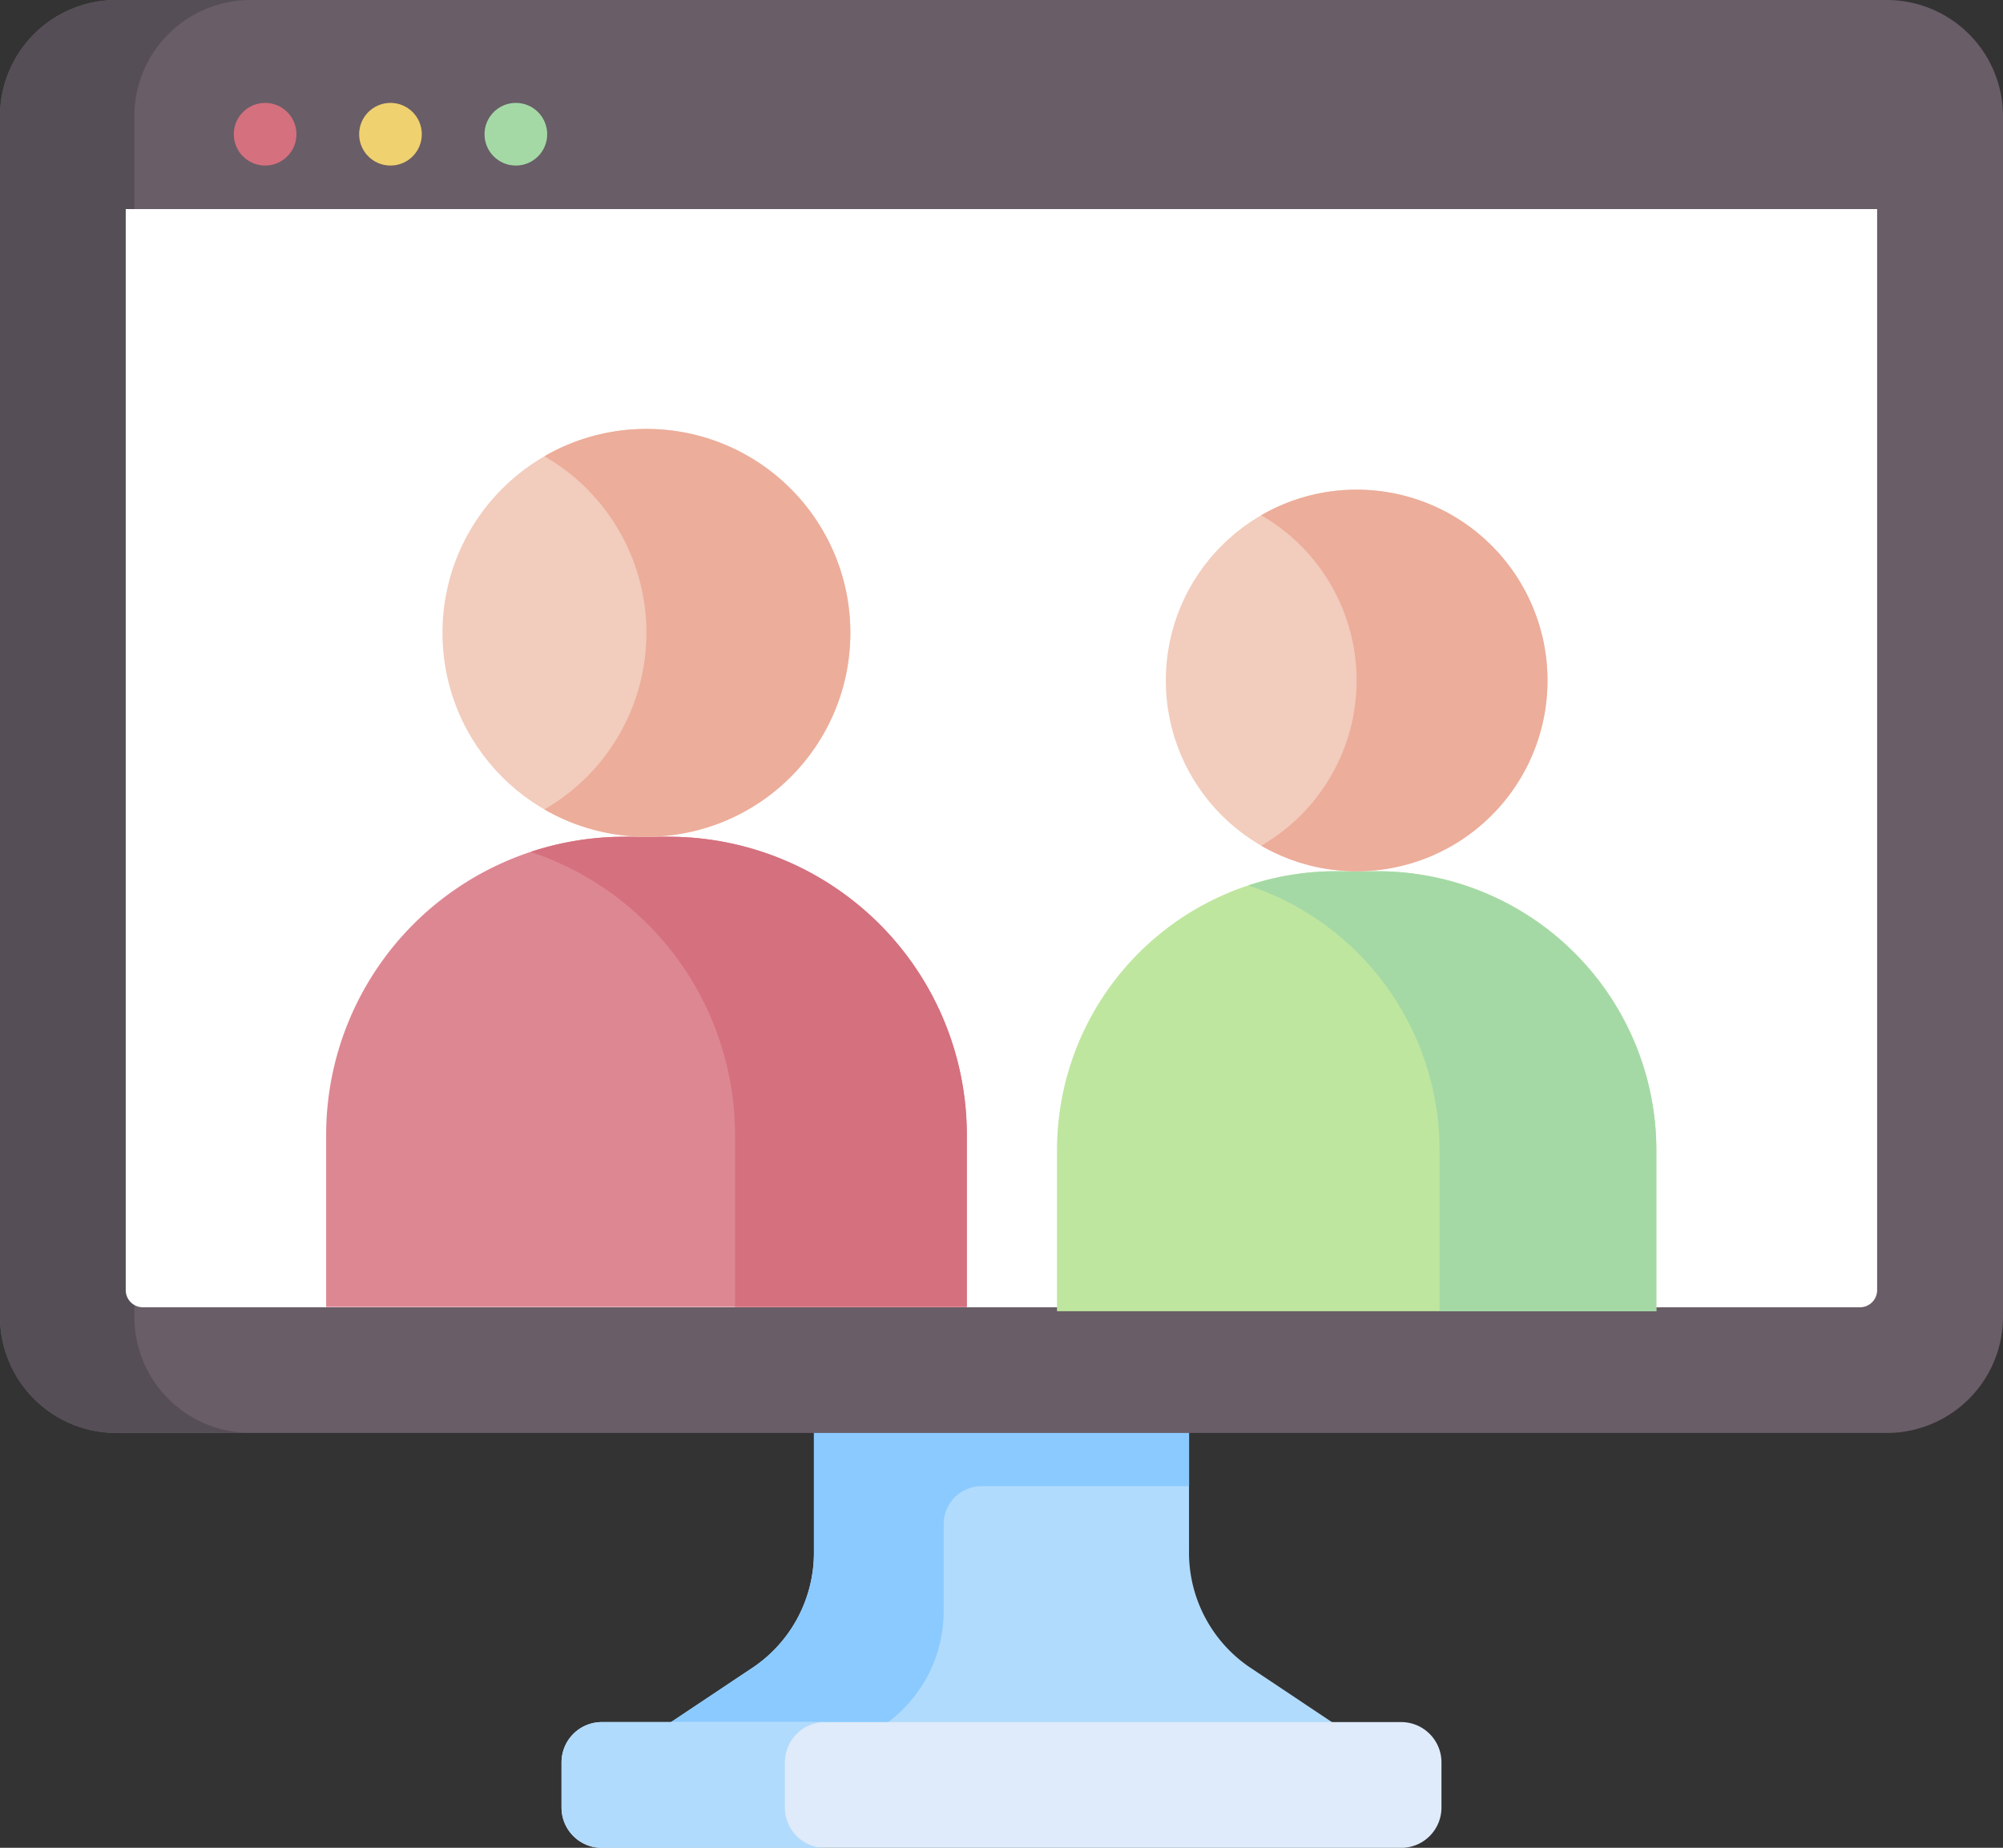
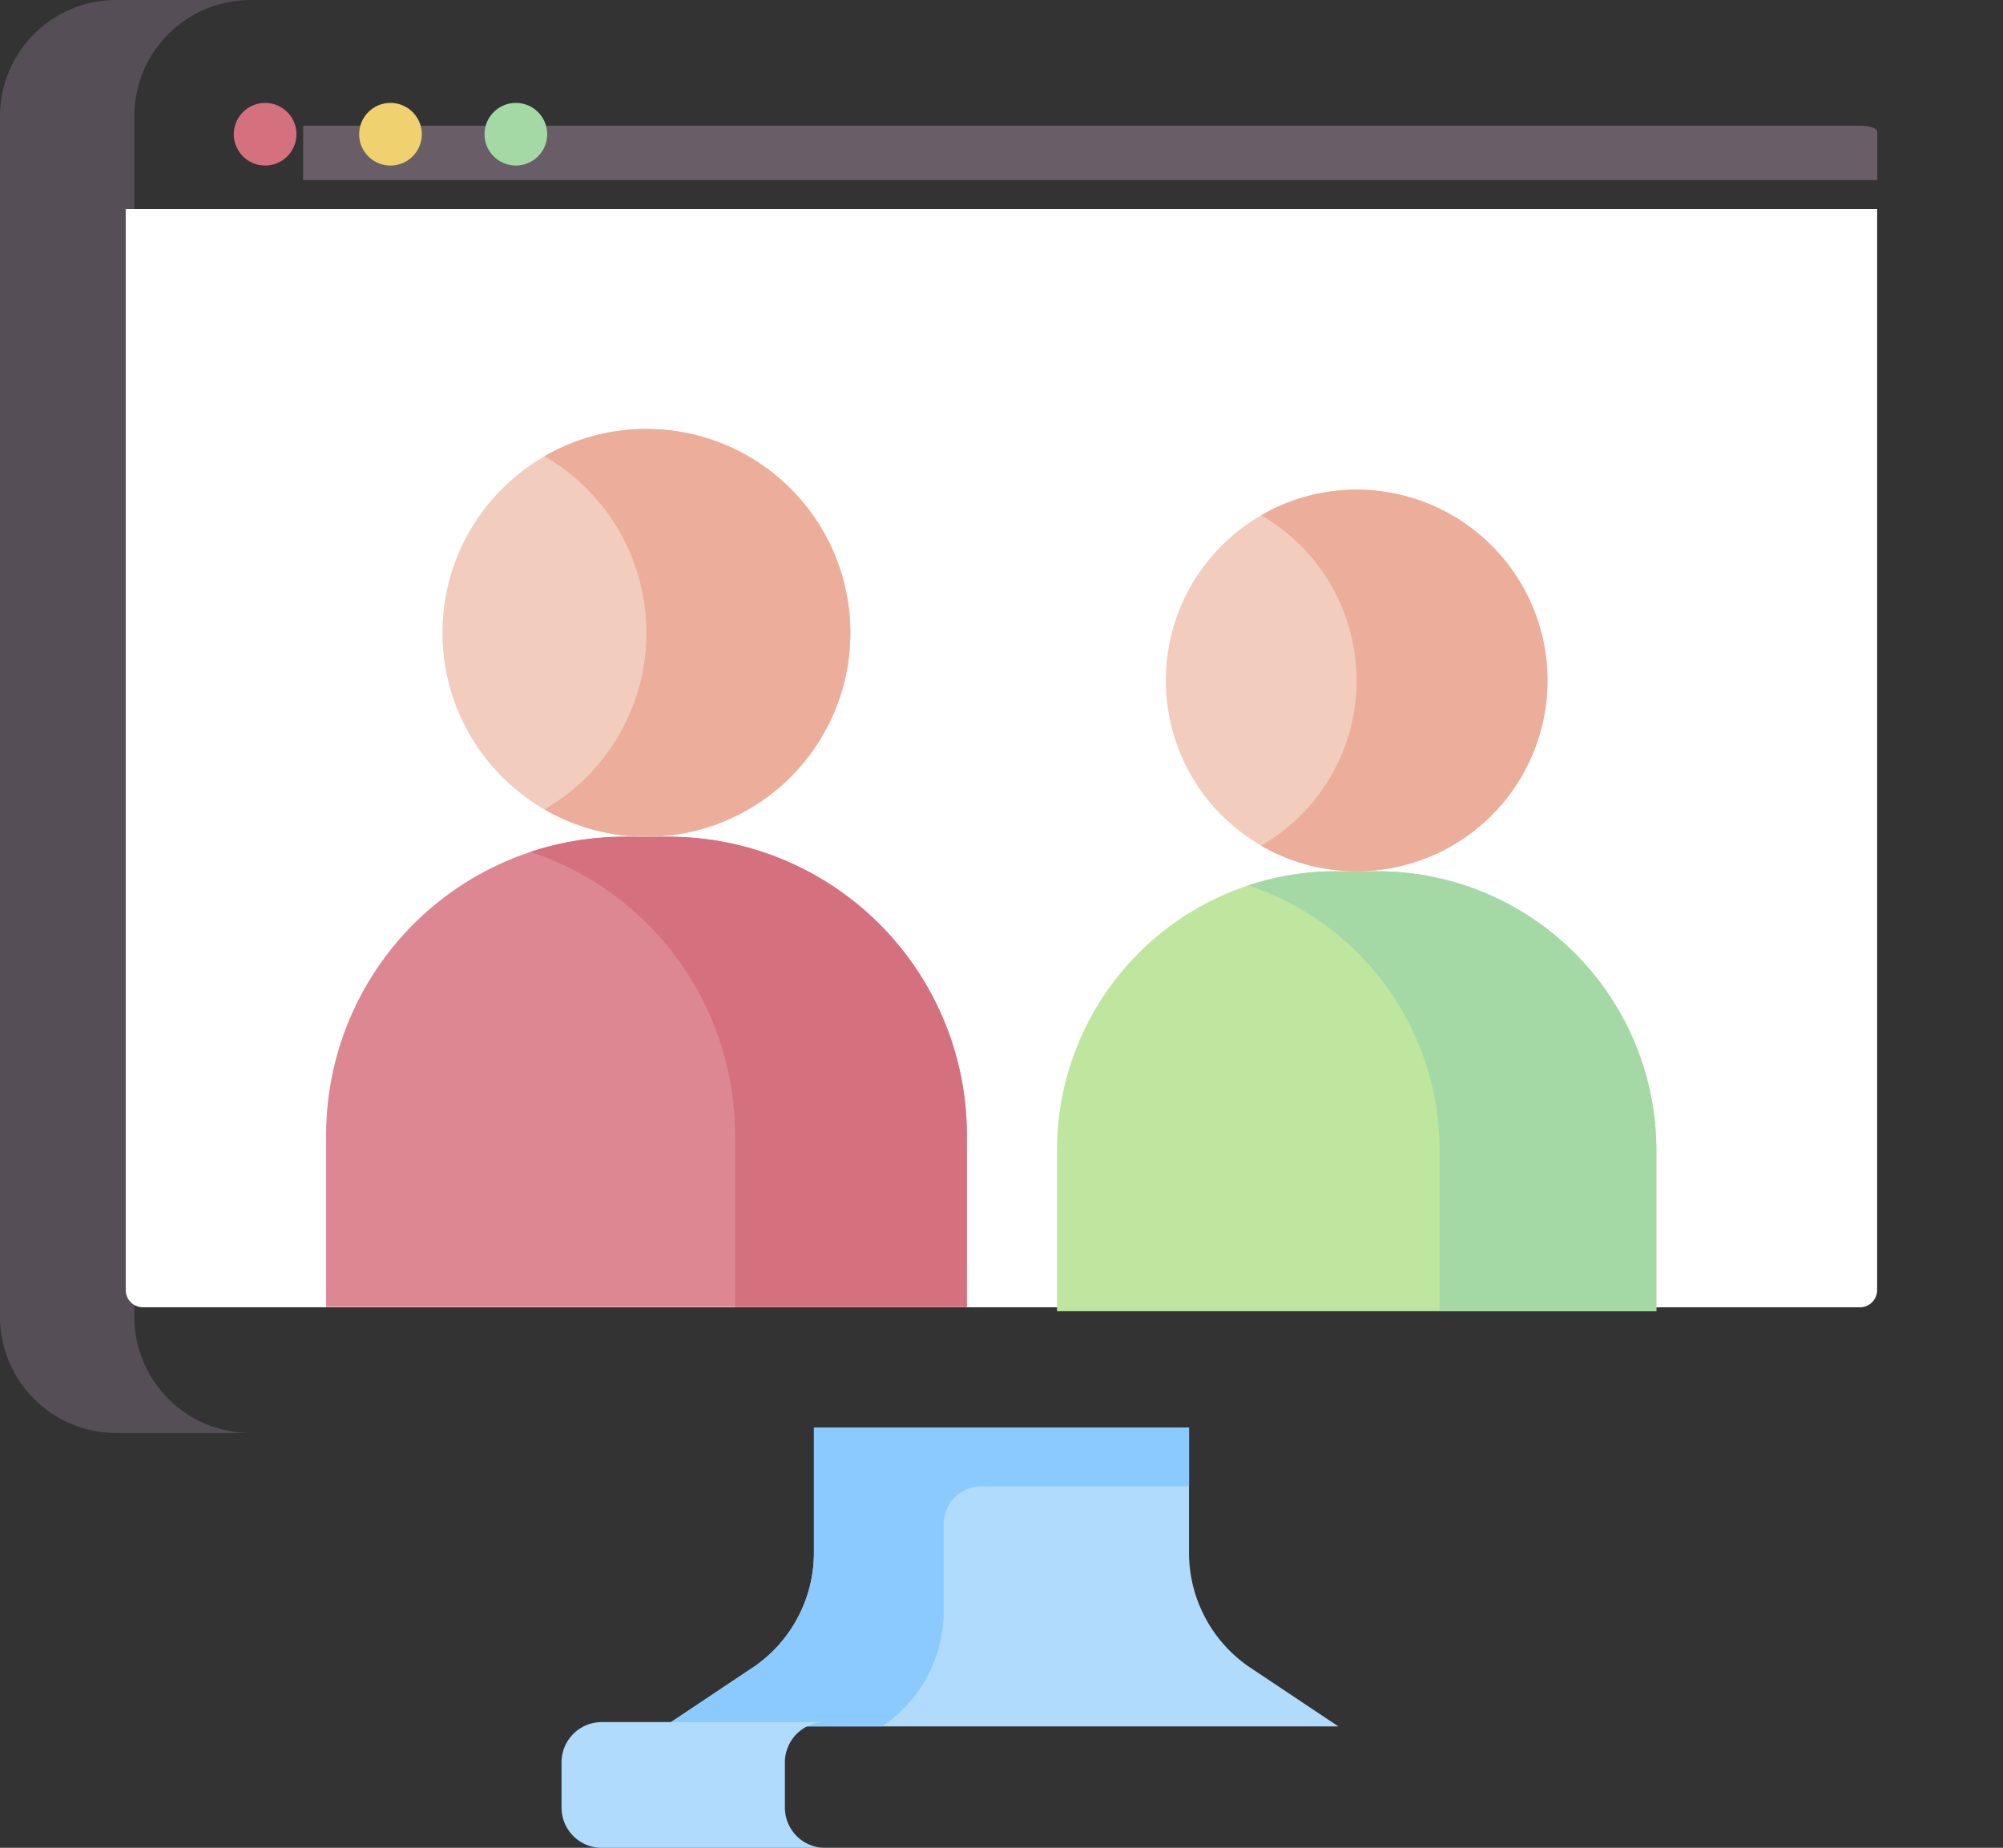
<svg xmlns="http://www.w3.org/2000/svg" width="61.617" height="56.853" viewBox="0 0 61.617 56.853">
  <rect x="0" y="0" width="61.617" height="56.853" fill="#333333" stroke="none" />
  <defs>
    <style>
      .cls-1 {
        fill: #b1dbfc;
      }

      .cls-2 {
        fill: #8bcaff;
      }

      .cls-3 {
        fill: #dfebfa;
      }

      .cls-4 {
        fill: #695d67;
      }

      .cls-5 {
        fill: #554e56;
      }

      .cls-6 {
        fill: #fff;
      }

      .cls-7 {
        fill: #d5707e;
      }

      .cls-8 {
        fill: #f0d16f;
      }

      .cls-9 {
        fill: #a4d9a6;
      }

      .cls-10 {
        fill: #dd8793;
      }

      .cls-11 {
        fill: #f2ccbc;
      }

      .cls-12 {
        fill: #ecad9a;
      }

      .cls-13 {
        fill: #bfe69f;
      }
    </style>
  </defs>
  <g id="Group_14825" data-name="Group 14825" transform="translate(-1219.19 -384.781)">
    <g id="ebook" transform="translate(1219.19 364.99)">
      <path id="Path_16849" data-name="Path 16849" class="cls-1" d="M174.47,384.795v3.793a4.267,4.267,0,0,1-1.837,3.559l-2.758,1.84h20.729l-2.758-1.84a4.267,4.267,0,0,1-1.837-3.559v-3.793Z" transform="translate(-149.432 -321.077)" />
      <path id="Path_16850" data-name="Path 16850" class="cls-2" d="M174.47,384.795v3.793a4.267,4.267,0,0,1-1.837,3.559l-2.758,1.84h6.691l.058-.039a4.267,4.267,0,0,0,1.837-3.559v-2.626a1.167,1.167,0,0,1,1.167-1.167h6.382v-1.8Z" transform="translate(-149.431 -321.077)" />
-       <path id="Path_16851" data-name="Path 16851" class="cls-3" d="M169.368,460.07H144.779a1.24,1.24,0,0,0-1.24,1.24V462.7a1.24,1.24,0,0,0,1.24,1.24h24.589a1.24,1.24,0,0,0,1.24-1.24V461.31A1.24,1.24,0,0,0,169.368,460.07Z" transform="translate(-126.265 -387.293)" />
      <path id="Path_16852" data-name="Path 16852" class="cls-1" d="M150.41,462.7V461.31a1.24,1.24,0,0,1,1.24-1.24h-6.871a1.24,1.24,0,0,0-1.24,1.24V462.7a1.24,1.24,0,0,0,1.24,1.24h6.871A1.24,1.24,0,0,1,150.41,462.7Z" transform="translate(-126.265 -387.293)" />
      <g id="Group_14816" data-name="Group 14816" transform="translate(0 19.791)">
        <g id="Group_14815" data-name="Group 14815" transform="translate(0 0)">
-           <path id="Path_16853" data-name="Path 16853" class="cls-4" d="M58.044,19.791H3.573A3.577,3.577,0,0,0,0,23.364V60.308a3.577,3.577,0,0,0,3.573,3.573H58.044a3.577,3.577,0,0,0,3.573-3.573V23.364A3.577,3.577,0,0,0,58.044,19.791Z" transform="translate(0 -19.791)" />
-         </g>
+           </g>
      </g>
      <path id="Path_16854" data-name="Path 16854" class="cls-5" d="M4.133,60.309V23.364a3.577,3.577,0,0,1,3.573-3.573H3.573A3.577,3.577,0,0,0,0,23.364V60.308a3.577,3.577,0,0,0,3.573,3.573H7.706A3.577,3.577,0,0,1,4.133,60.309Z" transform="translate(0 0)" />
      <g id="Group_14818" data-name="Group 14818" transform="translate(3.868 26.223)">
        <g id="Group_14817" data-name="Group 14817" transform="translate(0 0)">
          <path id="Path_16855" data-name="Path 16855" class="cls-6" d="M32.137,88.074v33.248a.529.529,0,0,0,.514.543H85.5a.529.529,0,0,0,.514-.543V88.074H32.137Z" transform="translate(-32.137 -88.074)" />
        </g>
      </g>
      <path id="Path_16857" data-name="Path 16857" class="cls-4" d="M125.409,51.928H77.5V53.6h48.423V52.115C125.923,52.012,125.693,51.928,125.409,51.928Z" transform="translate(-68.174 -28.269)" />
      <g id="video-conference" transform="translate(-1.135 16.065)">
        <g id="Group_14910" data-name="Group 14910" transform="translate(8.327 6.892)">
          <circle id="Ellipse_1656" data-name="Ellipse 1656" class="cls-7" cx="0.964" cy="0.964" r="0.964" />
          <circle id="Ellipse_1657" data-name="Ellipse 1657" class="cls-8" cx="0.964" cy="0.964" r="0.964" transform="translate(3.856)" />
          <circle id="Ellipse_1658" data-name="Ellipse 1658" class="cls-9" cx="0.964" cy="0.964" r="0.964" transform="translate(7.713)" />
        </g>
        <g id="Group_14911" data-name="Group 14911" transform="translate(11.168 16.924)">
          <path id="Path_16983" data-name="Path 16983" class="cls-10" d="M158.816,158.008v-5.292a9.176,9.176,0,0,0-9.176-9.175h-1.354a9.176,9.176,0,0,0-9.176,9.175v5.292Z" transform="translate(-139.11 -130.993)" />
          <path id="Path_16984" data-name="Path 16984" class="cls-7" d="M170.62,143.54h-1.354a9.158,9.158,0,0,0-2.887.466,9.178,9.178,0,0,1,6.289,8.709v5.292H179.8v-5.292A9.175,9.175,0,0,0,170.62,143.54Z" transform="translate(-160.09 -130.993)" />
          <ellipse id="Ellipse_1654" data-name="Ellipse 1654" class="cls-11" cx="6.274" cy="6.274" rx="6.274" ry="6.274" transform="translate(3.579 0)" />
          <path id="Path_16985" data-name="Path 16985" class="cls-12" d="M171.367,89.133a6.243,6.243,0,0,0-3.137.841,6.272,6.272,0,0,1,0,10.865,6.273,6.273,0,1,0,3.137-11.706Z" transform="translate(-161.514 -89.133)" />
        </g>
        <g id="Group_14912" data-name="Group 14912" transform="translate(33.65 18.793)">
          <path id="Path_16986" data-name="Path 16986" class="cls-13" d="M305.884,157.077v-4.952a8.585,8.585,0,0,0-8.585-8.585h-1.267a8.585,8.585,0,0,0-8.585,8.585v4.952Z" transform="translate(-287.446 -131.8)" />
          <path id="Path_16987" data-name="Path 16987" class="cls-9" d="M318.683,143.54h-1.267a8.568,8.568,0,0,0-2.7.436,8.587,8.587,0,0,1,5.884,8.149v4.952h6.669v-4.952A8.585,8.585,0,0,0,318.683,143.54Z" transform="translate(-308.831 -131.8)" />
          <ellipse id="Ellipse_1655" data-name="Ellipse 1655" class="cls-11" cx="5.87" cy="5.87" rx="5.87" ry="5.87" transform="translate(3.349 0)" />
          <path id="Path_16988" data-name="Path 16988" class="cls-12" d="M319.5,89.133a5.842,5.842,0,0,0-2.935.787,5.869,5.869,0,0,1,0,10.166A5.87,5.87,0,1,0,319.5,89.133Z" transform="translate(-310.282 -89.133)" />
        </g>
      </g>
    </g>
  </g>
</svg>